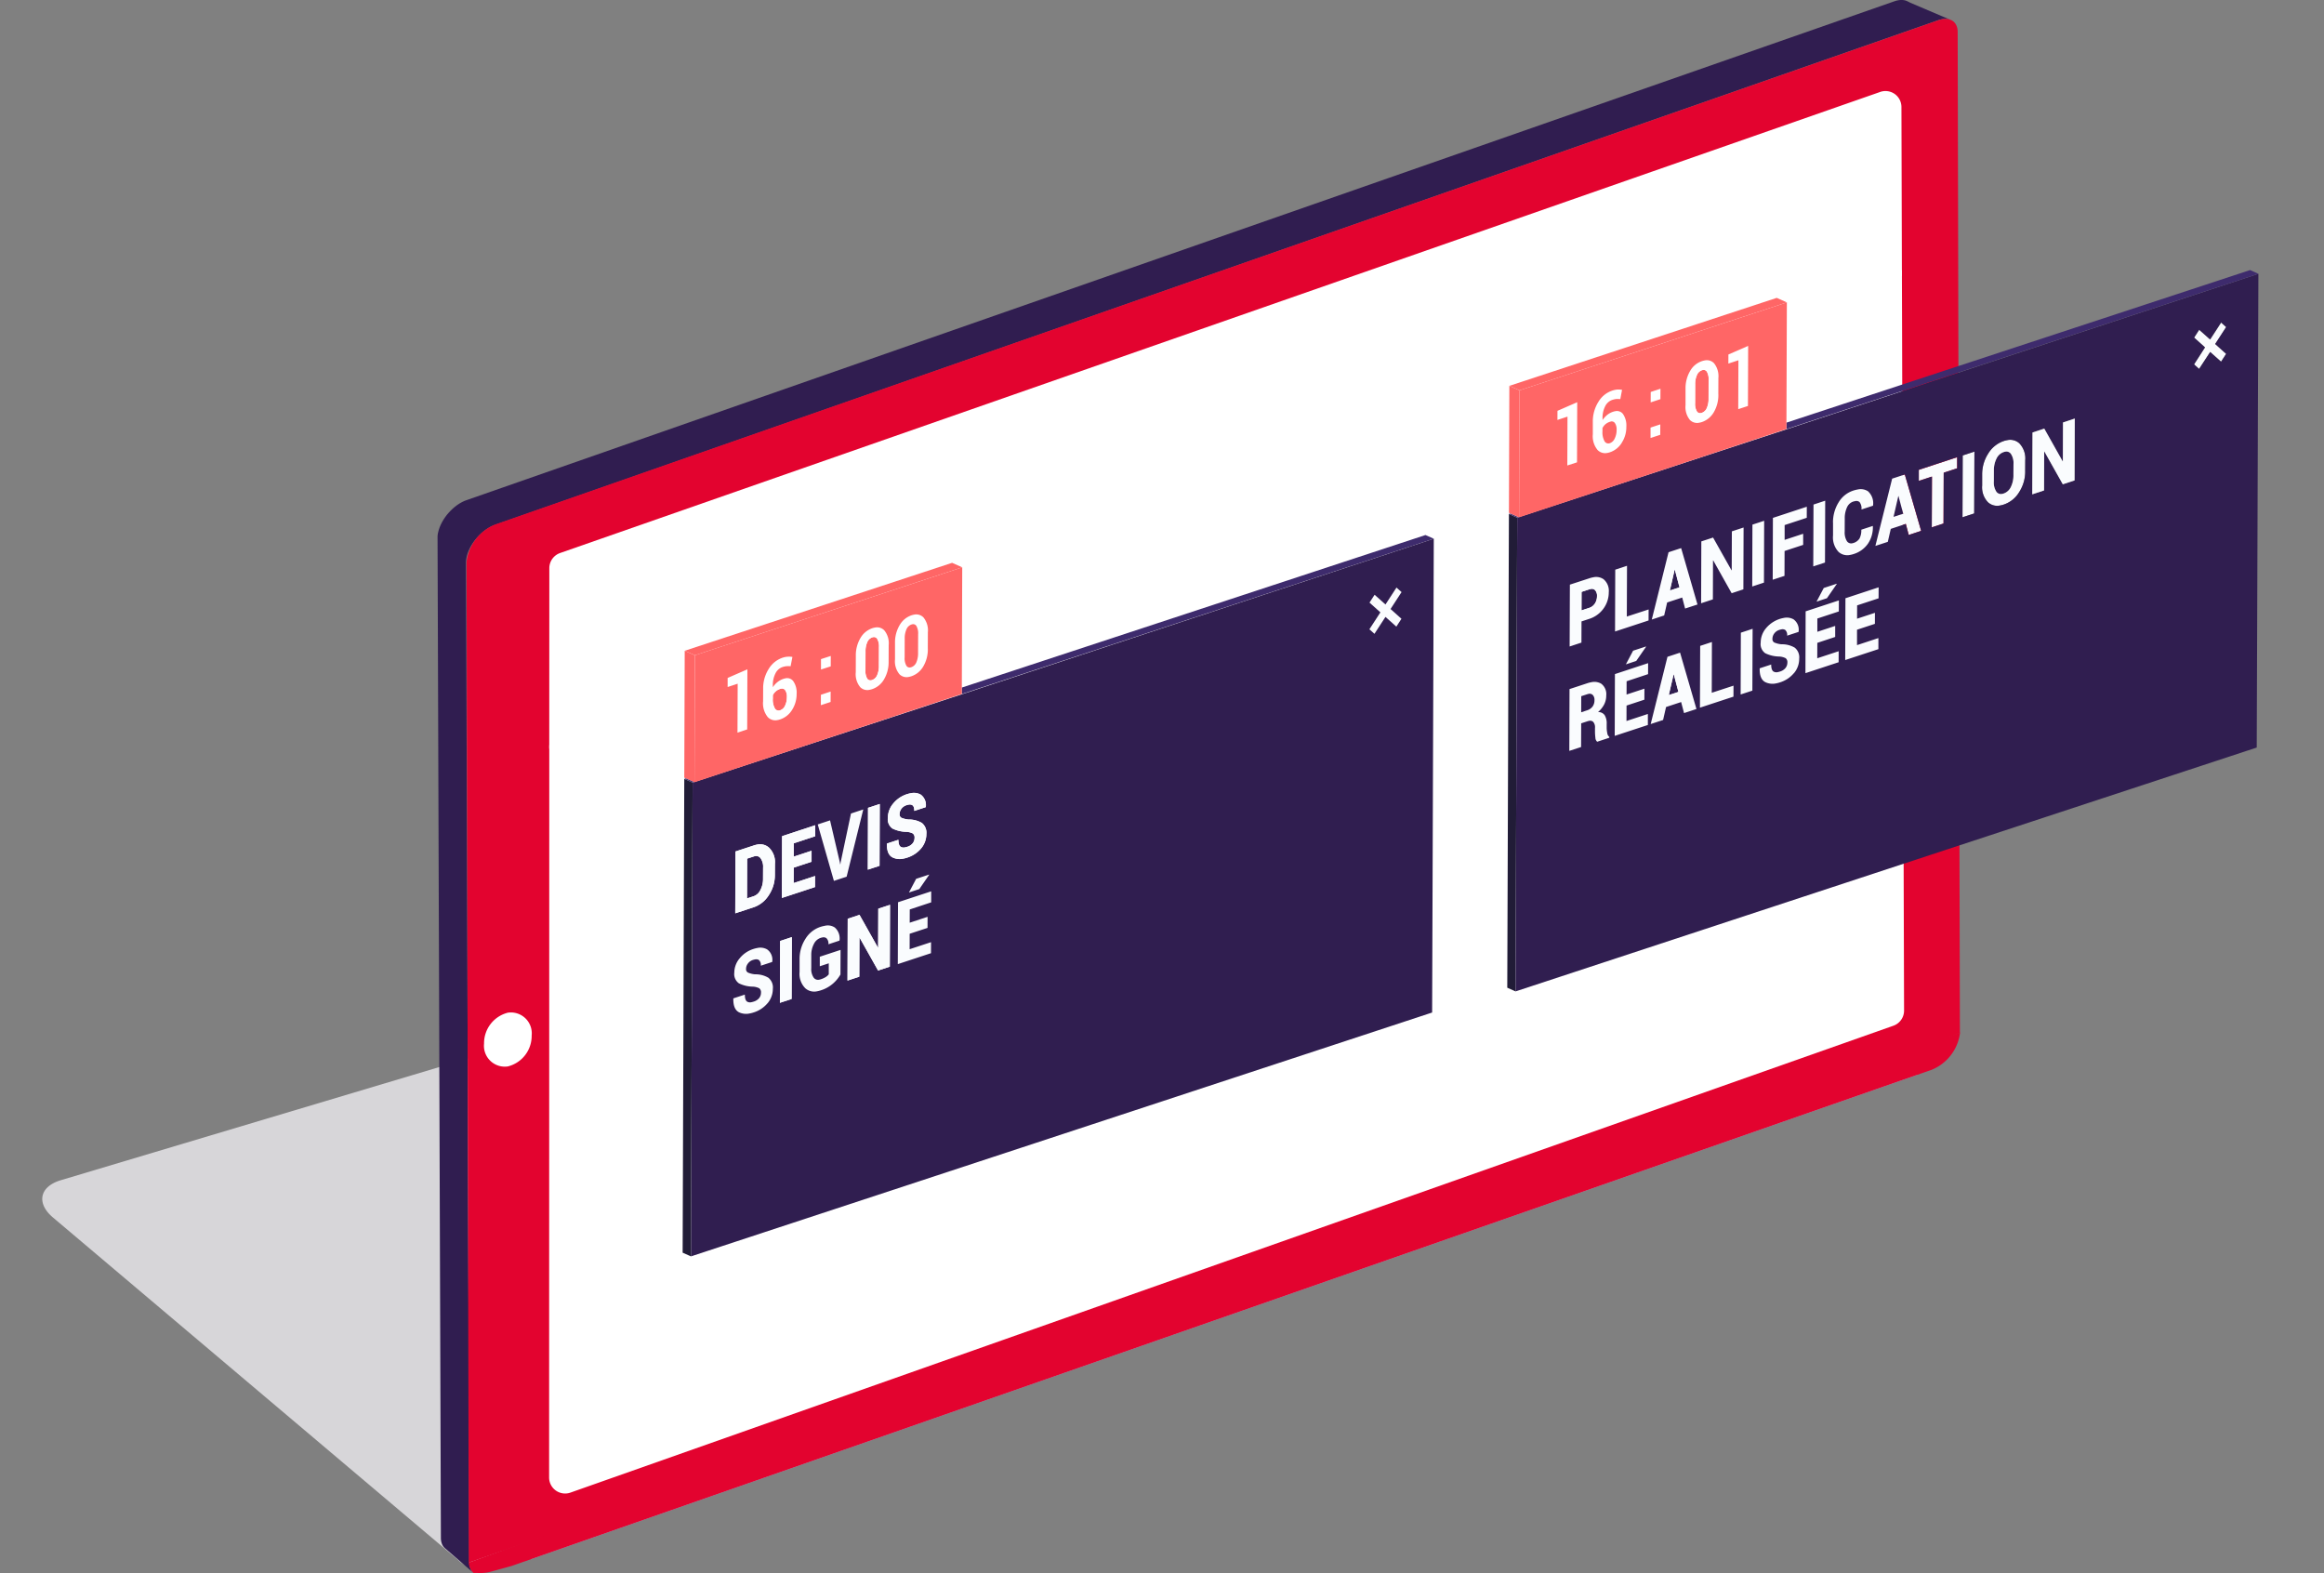
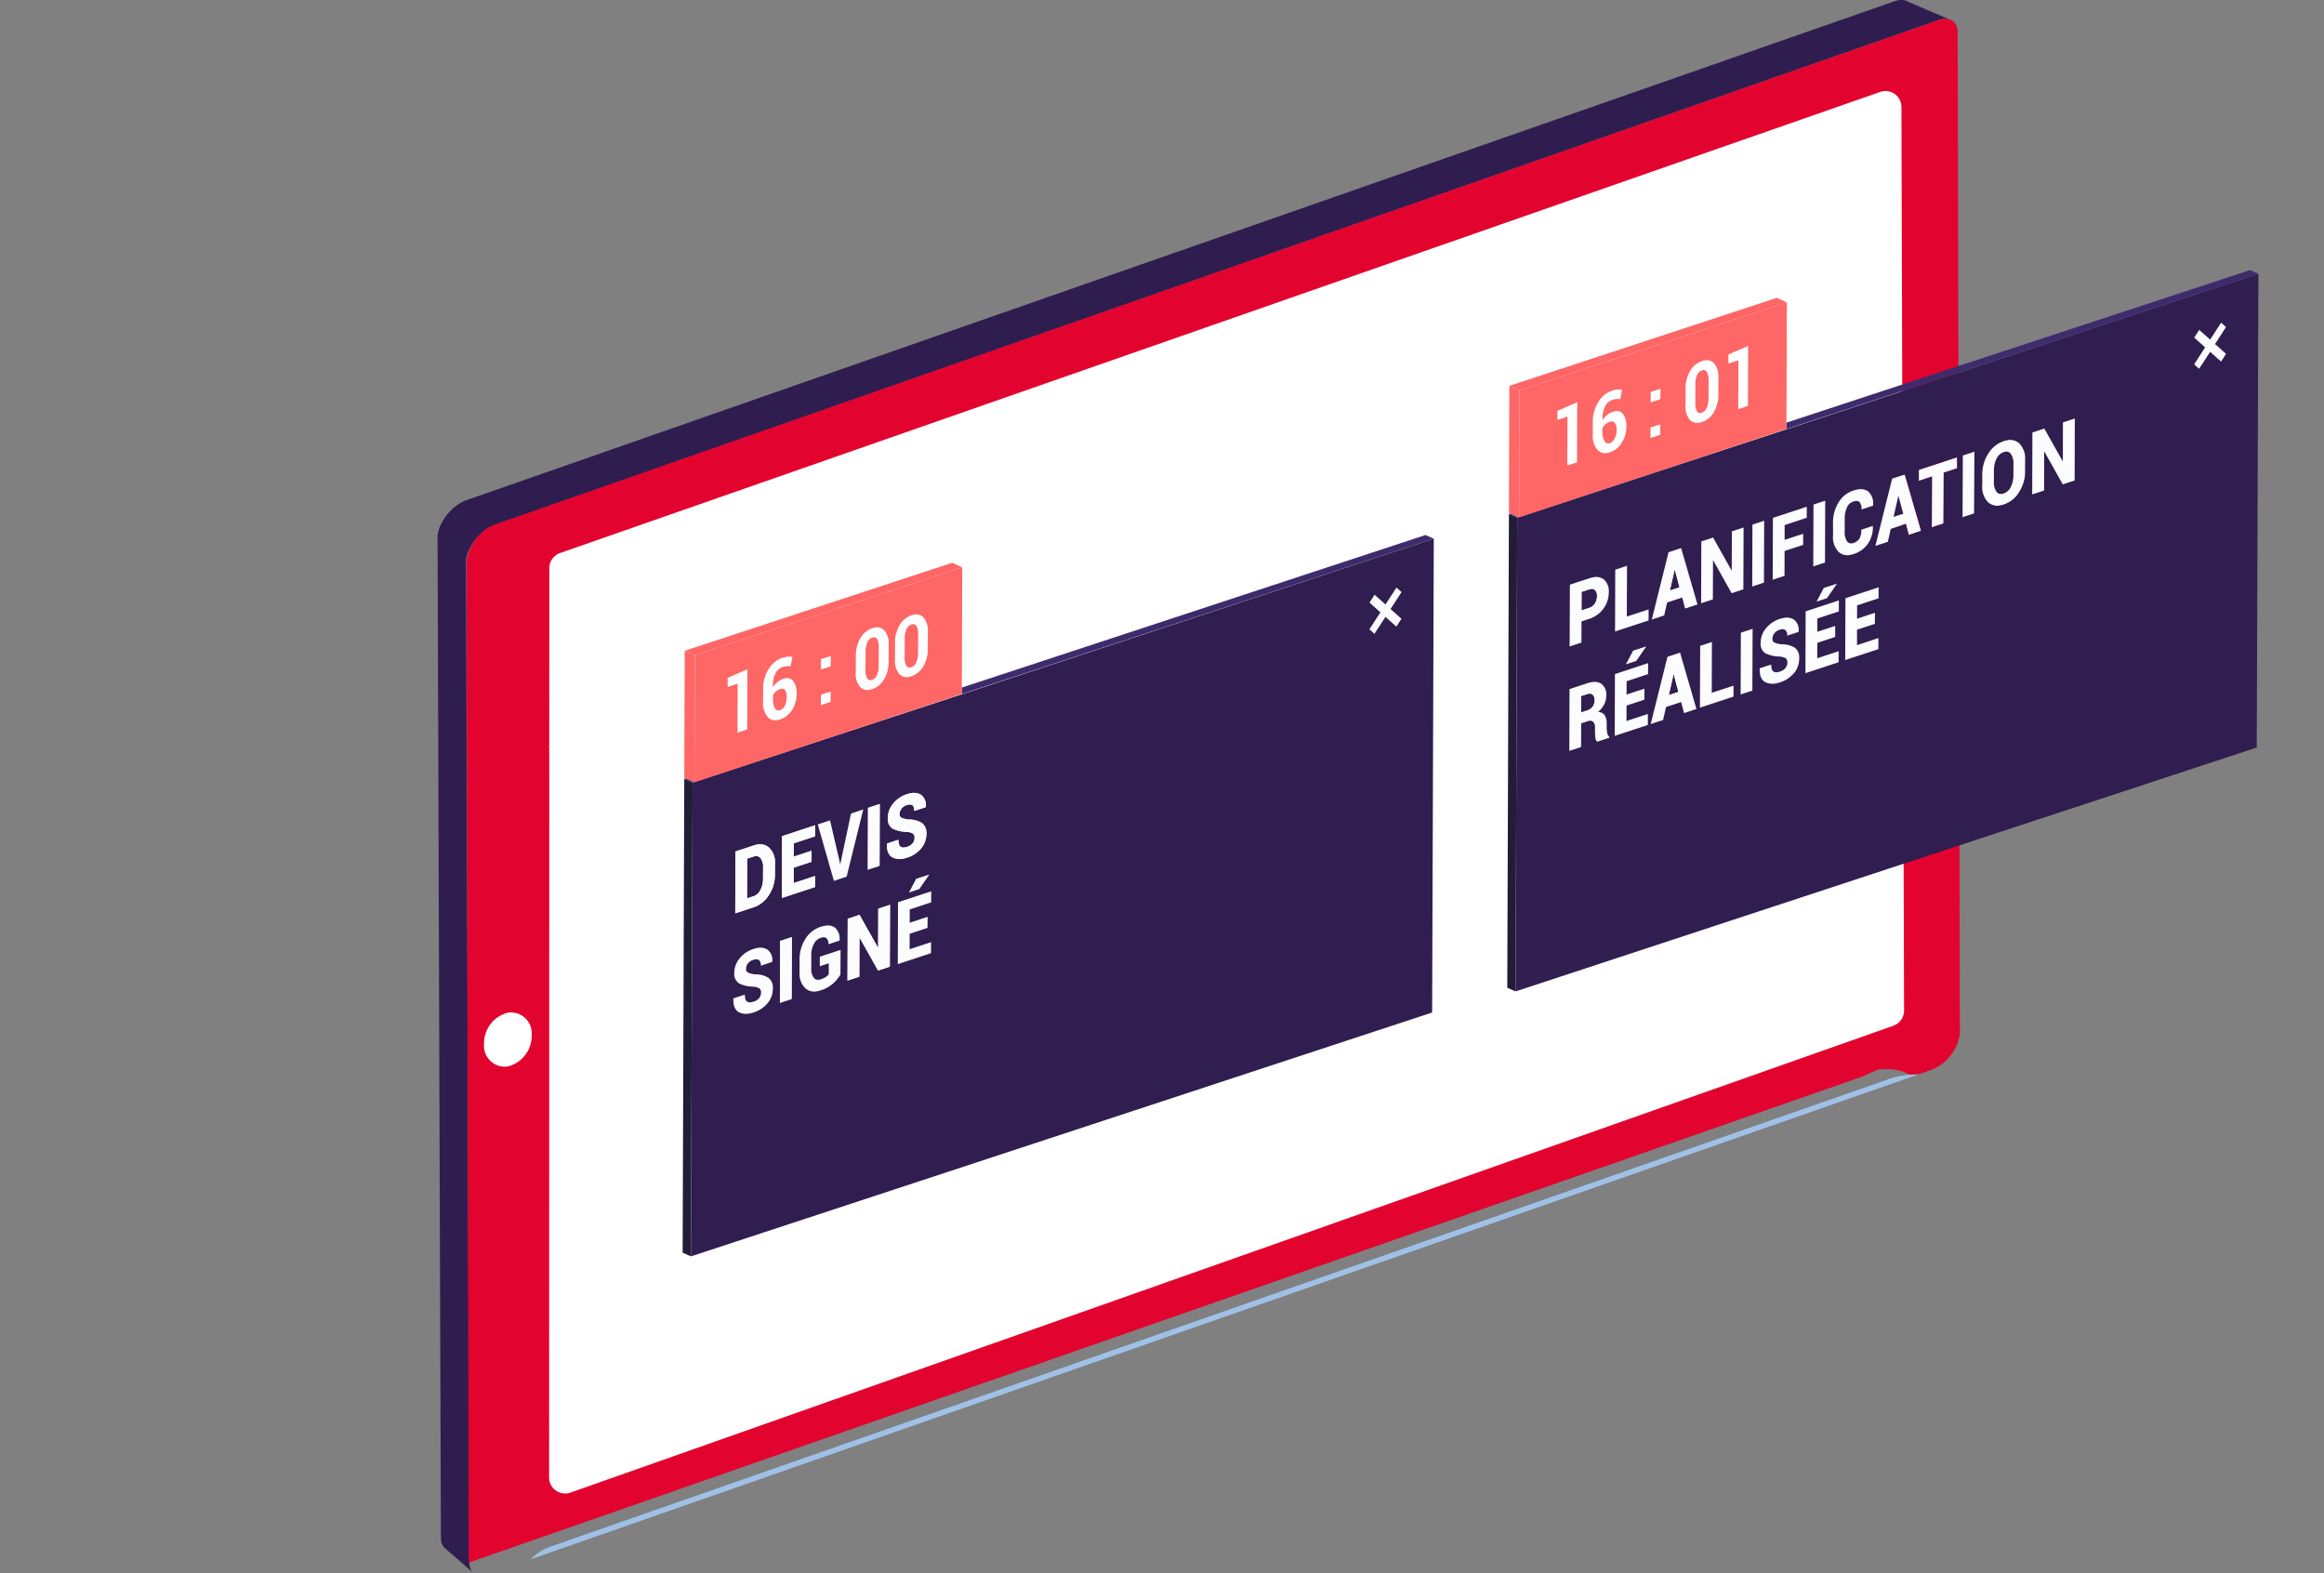
<svg xmlns="http://www.w3.org/2000/svg" id="Groupe_3851" data-name="Groupe 3851" width="294.138" height="199.072" viewBox="0 0 294.138 199.072">
  <rect x="0" y="0" width="294.138" height="199.072" fill="#808080" stroke="none" />
  <defs>
    <clipPath id="clip-path">
      <rect id="Rectangle_1546" data-name="Rectangle 1546" width="294.138" height="199.072" fill="none" />
    </clipPath>
    <clipPath id="clip-path-2">
-       <rect id="Rectangle_1540" data-name="Rectangle 1540" width="84.445" height="72.801" fill="none" />
-     </clipPath>
+       </clipPath>
    <clipPath id="clip-path-3">
      <rect id="Rectangle_1539" data-name="Rectangle 1539" width="95.145" height="77.556" fill="none" />
    </clipPath>
    <clipPath id="clip-path-6">
      <rect id="Rectangle_1541" data-name="Rectangle 1541" width="94.861" height="91.288" fill="none" />
    </clipPath>
    <clipPath id="clip-path-7">
      <rect id="Rectangle_1542" data-name="Rectangle 1542" width="5.786" height="9.039" fill="none" />
    </clipPath>
    <clipPath id="clip-path-8">
      <rect id="Rectangle_1543" data-name="Rectangle 1543" width="5.06" height="8.727" fill="none" />
    </clipPath>
    <clipPath id="clip-path-9">
      <rect id="Rectangle_1544" data-name="Rectangle 1544" width="94.858" height="91.289" fill="none" />
    </clipPath>
  </defs>
  <g id="Groupe_3872" data-name="Groupe 3872" clip-path="url(#clip-path)">
    <g id="Groupe_3857" data-name="Groupe 3857" transform="translate(5.349 125.607)">
      <g id="Groupe_3856" data-name="Groupe 3856" clip-path="url(#clip-path-2)">
        <g id="Groupe_3855" data-name="Groupe 3855" transform="translate(-5.349 -4.161)" style="mix-blend-mode: multiply;isolation: isolate">
          <g id="Groupe_3854" data-name="Groupe 3854">
            <g id="Groupe_3853" data-name="Groupe 3853" clip-path="url(#clip-path-3)">
              <g id="Groupe_3852" data-name="Groupe 3852">
                <g id="Groupe_3851-2" data-name="Groupe 3851" clip-path="url(#clip-path-3)">
                  <path id="Tracé_5303" data-name="Tracé 5303" d="M68.594,312.6a3.375,3.375,0,0,1-5.683,1.452L11.669,270.74c-2.132-1.8-1.692-3.911.982-4.711L91.41,242.487c2.674-.8,4.027.664,3.021,3.267Z" transform="translate(-4.969 -238.108)" fill="#d7d6d9" />
                </g>
              </g>
            </g>
          </g>
        </g>
      </g>
    </g>
    <g id="Groupe_3871" data-name="Groupe 3871">
      <g id="Groupe_3870" data-name="Groupe 3870" clip-path="url(#clip-path)">
        <path id="Tracé_5304" data-name="Tracé 5304" d="M106.9,67.349l.031-.129.035-.128.04-.129.045-.132.05-.133.054-.135.061-.136.065-.136.069-.136.072-.134.074-.128.077-.127.077-.121.08-.12.088-.124.091-.123.122-.157.2-.232.232-.248.226-.219.151-.136.126-.107.127-.1.129-.1.13-.093.136-.092.139-.087.139-.081.141-.076.135-.068.135-.062.129-.054.13-.05.03-.01L291.179.172l.094-.031L291.394.1l.119-.03.117-.025.117-.02.116-.016L291.978,0l.118,0,.12,0,.122.01.129.021.137.032.15.052L292.93.2c.072.04.176.082.275.141l5.155,2.194.121.062-.175-.086-.15-.052-.137-.032-.13-.02-.121-.011-.12,0-.119,0-.115.01-.116.015-.116.02-.117.025-.119.031-.121.036-.1.032L114.071,66.431l-.03.01-.13.049-.13.054-.135.062-.134.067-.14.077-.139.082-.139.087-.136.092-.13.093-.128.1-.127.1-.125.106-.151.136-.226.22-.232.249-.2.233-.122.156-.091.124-.089.123-.08.12-.077.121-.077.126-.074.129-.073.133-.069.136-.064.136-.061.137-.055.134-.05.134-.044.131-.04.129-.035.129-.031.128-.026.128-.022.129-.017.129-.011.136-.005.136v.037l.423,126.578,0,.106.009.145.02.152.036.169.067.2a1.372,1.372,0,0,0,.376.538l-3.606-3.124a1.4,1.4,0,0,1-.375-.537l-.067-.206-.037-.167-.019-.152-.011-.145,0-.107-.423-126.579v-.035l0-.136.012-.135.016-.13.022-.129Z" transform="translate(-51.44)" fill="#301d50" />
        <path id="Tracé_5305" data-name="Tracé 5305" d="M301.383,262.846a12.294,12.294,0,0,1,3.885-.639L129.547,323.6a6.523,6.523,0,0,1,2.707-1.674Z" transform="translate(-62.382 -126.263)" fill="#9fc1e7" />
        <path id="Tracé_5306" data-name="Tracé 5306" d="M302.9,132.933l-12.366,5.549-176.358,61.5L113.895,73.33a5.831,5.831,0,0,1,3.642-4.737l182.619-63.8c1.43-.5,2.464.122,2.464,1.491Z" transform="translate(-54.845 -2.226)" fill="#e3032f" />
        <path id="Tracé_5307" data-name="Tracé 5307" d="M305.284,45.608l-171.2,59.842.01-22.843a2.034,2.034,0,0,1,1.359-1.917L302.526,22.34a2.021,2.021,0,0,1,2.7,1.907Z" transform="translate(-64.569 -10.701)" fill="#fff" />
        <path id="Tracé_5308" data-name="Tracé 5308" d="M305.539,161.037a2.03,2.03,0,0,1-1.359,1.927L136.748,222.048a2.028,2.028,0,0,1-2.7-1.926l.021-92.668L305.265,67.329Z" transform="translate(-64.55 -33.15)" fill="#fff" />
        <path id="Tracé_5309" data-name="Tracé 5309" d="M467.275,252.033a5.84,5.84,0,0,1-3.642,4.737l-1.551.538c-.406.01-.8.031-1.2.072-1.876-1.167-4.541-.551-5.687-.46Z" transform="translate(-219.196 -121.364)" fill="#e3032f" />
-         <path id="Tracé_5310" data-name="Tracé 5310" d="M119.842,321.145l178.145-62.239.554-3.556L291.455,257,114.427,320.715a2.035,2.035,0,0,0,.586,1.292l.01.014.811.013a5.13,5.13,0,0,0,1.44-.182Z" transform="translate(-55.101 -122.961)" fill="#e3032f" />
        <path id="Tracé_5311" data-name="Tracé 5311" d="M121.2,247.155a2.64,2.64,0,0,1,3,2.889,3.98,3.98,0,0,1-3.017,3.915,2.638,2.638,0,0,1-3.009-2.888,3.985,3.985,0,0,1,3.021-3.916" transform="translate(-56.909 -118.996)" fill="#fff" />
        <path id="Tracé_5312" data-name="Tracé 5312" d="M183.391,208.967a.686.686,0,0,1,.684.263,1.85,1.85,0,0,1,.323,1.191l-.007,1.417a2.968,2.968,0,0,1-.332,1.414,1.516,1.516,0,0,1-.838.783l-.857.28.017-5.031.857-.28a1.066,1.066,0,0,1,.153-.038" transform="translate(-87.816 -100.62)" fill="#301e50" />
        <path id="Tracé_5313" data-name="Tracé 5313" d="M189.721,168.089a.507.507,0,0,1,.5.18,1.425,1.425,0,0,1,.224.9,2.434,2.434,0,0,1-.228,1.065,1.069,1.069,0,0,1-.616.593.707.707,0,0,1-.113.029.546.546,0,0,1-.573-.275,2.32,2.32,0,0,1-.251-1.257v-.4a1.464,1.464,0,0,1,.366-.484,1.592,1.592,0,0,1,.568-.32.843.843,0,0,1,.122-.031" transform="translate(-90.85 -80.937)" fill="#f66" />
        <path id="Tracé_5314" data-name="Tracé 5314" d="M205.389,197.576l-2.106,8.51-1.607.529-2.045-7.144,1.556-.511,1.236,5.288.043.271.027-.009.044-.281,1.3-6.136Z" transform="translate(-96.13 -95.141)" fill="#fafcfe" />
        <path id="Tracé_5315" data-name="Tracé 5315" d="M182.074,231.339a1.742,1.742,0,0,1,1.24.182,1.6,1.6,0,0,1,.639,1.549l0,.037-1.444.474a.842.842,0,0,0-.244-.725.688.688,0,0,0-.5-.066,1.684,1.684,0,0,0-.248.063,1.23,1.23,0,0,0-.639.454,1.119,1.119,0,0,0-.235.672.484.484,0,0,0,.237.47,2.985,2.985,0,0,0,.9.224,3.175,3.175,0,0,1,1.684.43,1.57,1.57,0,0,1,.569,1.4,2.838,2.838,0,0,1-.67,1.835A3.742,3.742,0,0,1,181.6,239.5a3.686,3.686,0,0,1-.534.135,2.1,2.1,0,0,1-1.31-.153c-.5-.256-.744-.833-.722-1.732l.008-.033,1.449-.475c0,.453.09.747.272.877a.7.7,0,0,0,.548.086,1.989,1.989,0,0,0,.292-.076,1.422,1.422,0,0,0,.7-.451,1.074,1.074,0,0,0,.231-.671.642.642,0,0,0-.221-.567,2.057,2.057,0,0,0-.813-.207,4.074,4.074,0,0,1-1.772-.424,1.438,1.438,0,0,1-.573-1.35,2.822,2.822,0,0,1,.682-1.814,3.634,3.634,0,0,1,1.716-1.171,3.585,3.585,0,0,1,.521-.132" transform="translate(-86.212 -111.382)" fill="#fafcfe" />
        <path id="Tracé_5316" data-name="Tracé 5316" d="M198.38,225.933a1.593,1.593,0,0,1,1.27.214,1.828,1.828,0,0,1,.6,1.623l-.008.037-1.4.461a.934.934,0,0,0-.253-.773.612.612,0,0,0-.509-.091,1.729,1.729,0,0,0-.244.062,1.477,1.477,0,0,0-.838.775,2.958,2.958,0,0,0-.324,1.4l0,1.641a1.911,1.911,0,0,0,.307,1.211.681.681,0,0,0,.7.256,1.282,1.282,0,0,0,.188-.048,2.6,2.6,0,0,0,.643-.293,1.466,1.466,0,0,0,.377-.338l0-1.394-1.135.372,0-1.206,2.627-.864-.013,3.1a4.4,4.4,0,0,1-.946,1.152,4.282,4.282,0,0,1-1.564.867,3.1,3.1,0,0,1-.446.113,1.7,1.7,0,0,1-1.484-.371,2.572,2.572,0,0,1-.738-2.07l0-1.632a4.671,4.671,0,0,1,.735-2.549,3.517,3.517,0,0,1,1.866-1.514,4.1,4.1,0,0,1,.586-.149" transform="translate(-93.991 -108.777)" fill="#fafcfe" />
        <path id="Tracé_5317" data-name="Tracé 5317" d="M224.436,213.483l.012.025-1.245,1.807-1.313.434.911-1.728Z" transform="translate(-106.849 -102.801)" fill="#fafcfe" />
        <path id="Tracé_5318" data-name="Tracé 5318" d="M223.417,217.548l0,1.4-2.714.9-.007,1.677,2.262-.743-.007,1.4-2.258.743-.007,1.955,2.71-.892-.007,1.395-4.2,1.383.026-7.829Z" transform="translate(-105.548 -104.758)" fill="#fafcfe" />
        <path id="Tracé_5319" data-name="Tracé 5319" d="M190.1,163.376a2.534,2.534,0,0,1,.437,1.633,3.726,3.726,0,0,1-.579,2.021,2.833,2.833,0,0,1-1.506,1.2,2.3,2.3,0,0,1-.334.085,1.323,1.323,0,0,1-1.232-.374,2.755,2.755,0,0,1-.6-2l.007-1.574a4.575,4.575,0,0,1,.691-2.506,3.272,3.272,0,0,1,1.744-1.43,2.744,2.744,0,0,1,.414-.107,2.371,2.371,0,0,1,.248-.029,2.294,2.294,0,0,1,.607.031l-.228,1.177a3,3,0,0,0-.512-.007,1.389,1.389,0,0,0-.164.019,2.639,2.639,0,0,0-.364.093,1.556,1.556,0,0,0-.874.79,3.2,3.2,0,0,0-.336,1.518v.242a2.723,2.723,0,0,1,.584-.651,2.4,2.4,0,0,1,.762-.412,1.738,1.738,0,0,1,.258-.065.963.963,0,0,1,.971.345m-1.025,3.105a2.436,2.436,0,0,0,.228-1.065,1.427,1.427,0,0,0-.224-.9.506.506,0,0,0-.5-.18.831.831,0,0,0-.121.031,1.593,1.593,0,0,0-.568.32,1.467,1.467,0,0,0-.366.484v.4a2.313,2.313,0,0,0,.251,1.256.545.545,0,0,0,.573.275.744.744,0,0,0,.113-.029,1.069,1.069,0,0,0,.616-.593" transform="translate(-89.708 -77.185)" fill="#fff" />
        <path id="Tracé_5320" data-name="Tracé 5320" d="M201.629,168.8l-.006,1.318-1.234.408.007-1.318Z" transform="translate(-96.495 -81.284)" fill="#fff" />
        <g id="Groupe_3860" data-name="Groupe 3860" transform="translate(86.606 67.711)" style="isolation: isolate">
          <g id="Groupe_3859" data-name="Groupe 3859">
            <g id="Groupe_3858" data-name="Groupe 3858" clip-path="url(#clip-path-6)">
              <path id="Tracé_5321" data-name="Tracé 5321" d="M337.734,143.427l.641.572-1.392,2.142,1.378,1.235-.644.992-1.378-1.23-1.392,2.141-.641-.572,1.392-2.141-1.378-1.236.644-.992,1.378,1.231Z" transform="translate(-247.587 -136.777)" fill="#fafcfe" />
              <path id="Tracé_5322" data-name="Tracé 5322" d="M293.475,130.6l1.054.466-59.737,19.653,0-.813Z" transform="translate(-199.667 -130.6)" fill="#3e2b6d" />
              <path id="Tracé_5323" data-name="Tracé 5323" d="M222.076,150.357a2.585,2.585,0,0,1,.564,1.885l-.008,2.063a4.284,4.284,0,0,1-.571,2.253,2.778,2.778,0,0,1-1.513,1.252,2.276,2.276,0,0,1-.332.084,1.271,1.271,0,0,1-1.178-.342,2.568,2.568,0,0,1-.559-1.881l0-2.062a4.288,4.288,0,0,1,.579-2.259,2.747,2.747,0,0,1,1.509-1.256,2.253,2.253,0,0,1,.326-.082,1.274,1.274,0,0,1,1.181.345m-.675,4.493.008-2.358a1.872,1.872,0,0,0-.22-1.047.483.483,0,0,0-.508-.22.8.8,0,0,0-.119.031,1.069,1.069,0,0,0-.628.6,2.831,2.831,0,0,0-.224,1.194l-.008,2.358a1.891,1.891,0,0,0,.22,1.061.476.476,0,0,0,.506.216.942.942,0,0,0,.124-.032,1.073,1.073,0,0,0,.628-.6,2.917,2.917,0,0,0,.22-1.207" transform="translate(-191.811 -139.936)" fill="#fff" />
              <path id="Tracé_5324" data-name="Tracé 5324" d="M212.247,155.513a.482.482,0,0,1,.513.221,1.893,1.893,0,0,1,.224,1.042l-.008,2.363a2.846,2.846,0,0,1-.229,1.2,1.071,1.071,0,0,1-.624.6.8.8,0,0,1-.124.032.482.482,0,0,1-.51-.215,1.9,1.9,0,0,1-.216-1.061l.008-2.358a2.829,2.829,0,0,1,.225-1.194,1.088,1.088,0,0,1,.628-.6.832.832,0,0,1,.113-.028" transform="translate(-188.342 -142.592)" fill="#f66" />
              <path id="Tracé_5325" data-name="Tracé 5325" d="M212.5,153.508a2.552,2.552,0,0,1,.564,1.88l-.008,2.067a4.258,4.258,0,0,1-.575,2.254,2.726,2.726,0,0,1-1.505,1.247,2.353,2.353,0,0,1-.344.087,1.255,1.255,0,0,1-1.171-.34,2.567,2.567,0,0,1-.564-1.88l.008-2.062a4.306,4.306,0,0,1,.576-2.258,2.75,2.75,0,0,1,1.509-1.256,2.15,2.15,0,0,1,.328-.082,1.275,1.275,0,0,1,1.183.345M211.833,158l.008-2.363a1.89,1.89,0,0,0-.224-1.041.484.484,0,0,0-.513-.222.772.772,0,0,0-.113.029,1.085,1.085,0,0,0-.628.6,2.823,2.823,0,0,0-.224,1.195l-.008,2.358a1.9,1.9,0,0,0,.216,1.061.483.483,0,0,0,.51.215.944.944,0,0,0,.124-.031,1.075,1.075,0,0,0,.624-.6,2.848,2.848,0,0,0,.228-1.2" transform="translate(-187.2 -141.453)" fill="#fff" />
              <path id="Tracé_5326" data-name="Tracé 5326" d="M201.661,160.108l-.006,1.318-1.234.4,0-1.318Z" transform="translate(-183.116 -144.81)" fill="#fff" />
              <path id="Tracé_5327" data-name="Tracé 5327" d="M202.952,151.189,262.689,131.5l-.21,59.962-93.807,30.861.21-59.962ZM186.768,174.8l1.607-.529,2.106-8.51-1.555.516-1.3,6.136-.044.281-.027.009-.044-.271-1.235-5.288-1.556.512,2.045,7.144m7.074,10.863.026-7.829-1.484.49-.017,4.905-.028.023-2.332-4.147-1.492.492-.026,7.824,1.492-.492.017-4.909.027-.023,2.332,4.151,1.484-.486m-6.244.974.013-3.1-2.627.864,0,1.206,1.135-.373,0,1.394a1.456,1.456,0,0,1-.377.338,2.6,2.6,0,0,1-.643.293,1.215,1.215,0,0,1-.188.048.68.68,0,0,1-.7-.256,1.912,1.912,0,0,1-.307-1.212l0-1.64a2.956,2.956,0,0,1,.324-1.4,1.477,1.477,0,0,1,.838-.775,1.663,1.663,0,0,1,.244-.063.613.613,0,0,1,.509.091.933.933,0,0,1,.253.773l1.4-.462.008-.037a1.828,1.828,0,0,0-.6-1.623,1.591,1.591,0,0,0-1.27-.214,3.964,3.964,0,0,0-.586.149,3.514,3.514,0,0,0-1.866,1.514,4.673,4.673,0,0,0-.735,2.549l0,1.632a2.573,2.573,0,0,0,.738,2.07,1.7,1.7,0,0,0,1.484.371,3.1,3.1,0,0,0,.446-.113,4.274,4.274,0,0,0,1.564-.866,4.4,4.4,0,0,0,.946-1.152m-8.3-12.585.006-1.408a2.542,2.542,0,0,0-.757-2.053,1.707,1.707,0,0,0-1.476-.384,2.855,2.855,0,0,0-.415.105l-2.349.772-.026,7.824,2.345-.771a3.663,3.663,0,0,0,1.9-1.52,4.565,4.565,0,0,0,.77-2.565m14.177-3.938c-.018.9.223,1.477.731,1.726a2.075,2.075,0,0,0,1.305.154,3.7,3.7,0,0,0,.535-.136,3.748,3.748,0,0,0,1.755-1.159,2.824,2.824,0,0,0,.67-1.83,1.586,1.586,0,0,0-.572-1.4,3.21,3.21,0,0,0-1.681-.431,3.021,3.021,0,0,1-.9-.219.484.484,0,0,1-.237-.475,1.117,1.117,0,0,1,.235-.672,1.248,1.248,0,0,1,.639-.449,1.789,1.789,0,0,1,.255-.065.648.648,0,0,1,.487.069c.166.11.245.353.245.72l1.448-.475.008-.033a1.634,1.634,0,0,0-.644-1.553,1.765,1.765,0,0,0-1.245-.175,3.74,3.74,0,0,0-2.235,1.3,2.833,2.833,0,0,0-.681,1.815,1.442,1.442,0,0,0,.572,1.345,4.13,4.13,0,0,0,1.772.424,2,2,0,0,1,.812.207.639.639,0,0,1,.225.571,1.1,1.1,0,0,1-.231.667,1.381,1.381,0,0,1-.7.455,2.067,2.067,0,0,1-.282.072.717.717,0,0,1-.559-.085c-.182-.131-.273-.42-.272-.877l-1.449.475-.012.038m-15.1,20.169a2.838,2.838,0,0,0,.67-1.834,1.571,1.571,0,0,0-.569-1.4,3.175,3.175,0,0,0-1.684-.43,2.986,2.986,0,0,1-.9-.224.483.483,0,0,1-.237-.47,1.118,1.118,0,0,1,.235-.672,1.232,1.232,0,0,1,.639-.454,1.689,1.689,0,0,1,.249-.063.688.688,0,0,1,.5.066.844.844,0,0,1,.244.725l1.444-.474,0-.037a1.6,1.6,0,0,0-.64-1.549,1.741,1.741,0,0,0-1.24-.182,3.591,3.591,0,0,0-.521.132,3.639,3.639,0,0,0-1.715,1.171,2.822,2.822,0,0,0-.682,1.814,1.437,1.437,0,0,0,.573,1.35,4.074,4.074,0,0,0,1.772.424,2.051,2.051,0,0,1,.812.207.64.64,0,0,1,.221.567,1.075,1.075,0,0,1-.231.671,1.422,1.422,0,0,1-.7.451,2,2,0,0,1-.293.076.7.7,0,0,1-.548-.086c-.182-.13-.273-.424-.272-.877l-1.449.475-.008.033c-.022.9.223,1.477.722,1.732a2.1,2.1,0,0,0,1.31.153,3.692,3.692,0,0,0,.535-.135,3.739,3.739,0,0,0,1.755-1.16m20.721-12.769,0-1.4-4.2,1.383-.026,7.829,4.2-1.383.006-1.395-2.71.892.007-1.955,2.258-.743.007-1.4-2.262.743.007-1.677,2.714-.9M180.2,169.143l-.026,7.82,4.194-1.378.007-1.4-2.71.892.008-1.95,2.262-.744,0-1.394-2.258.743,0-1.686,2.718-.893,0-1.394-4.2,1.383m78.4-27.512-1.378-1.235,1.392-2.142-.641-.572-1.392,2.141-1.378-1.23-.644.992,1.378,1.235-1.392,2.142.641.572,1.392-2.141,1.378,1.23.644-.992M191.083,165.56l-.026,7.824,1.484-.49.026-7.824-1.484.49m-9.67,24.187.031-7.829-1.484.49-.026,7.824,1.48-.485m17.407-15.718-.012-.025-1.635.538-.911,1.729,1.313-.434,1.245-1.807" transform="translate(-167.827 -131.032)" fill="#301e50" />
              <path id="Tracé_5328" data-name="Tracé 5328" d="M180.136,163.376l-.026,7.6-1.23.407.023-6.192-1.27.418,0-1.148Z" transform="translate(-172.143 -146.383)" fill="#fff" />
              <path id="Tracé_5329" data-name="Tracé 5329" d="M169.579,149.613l33.837-11.13-.051,15.218,0,.813-33.84,11.169Zm12.3,6.916a3.727,3.727,0,0,0,.579-2.021,2.539,2.539,0,0,0-.438-1.633.964.964,0,0,0-.971-.345,1.8,1.8,0,0,0-.257.066,2.407,2.407,0,0,0-.762.412,2.734,2.734,0,0,0-.584.651v-.242a3.192,3.192,0,0,1,.336-1.518,1.553,1.553,0,0,1,.874-.79,2.625,2.625,0,0,1,.364-.093,1.367,1.367,0,0,1,.163-.019,2.948,2.948,0,0,1,.512.007l.228-1.177a2.294,2.294,0,0,0-.607-.031,2.231,2.231,0,0,0-.248.029,2.672,2.672,0,0,0-.415.106,3.27,3.27,0,0,0-1.743,1.431,4.57,4.57,0,0,0-.691,2.506l-.007,1.574a2.751,2.751,0,0,0,.595,2,1.324,1.324,0,0,0,1.231.374,2.282,2.282,0,0,0,.335-.085,2.828,2.828,0,0,0,1.505-1.2M194.1,150.4l.008-2.067a2.547,2.547,0,0,0-.564-1.88,1.273,1.273,0,0,0-1.182-.345,2.215,2.215,0,0,0-.328.082,2.746,2.746,0,0,0-1.509,1.256,4.307,4.307,0,0,0-.576,2.258l-.008,2.062a2.564,2.564,0,0,0,.563,1.88,1.259,1.259,0,0,0,1.171.341,2.34,2.34,0,0,0,.344-.088,2.724,2.724,0,0,0,1.505-1.247,4.26,4.26,0,0,0,.575-2.253m4.96-1.634.008-2.062a2.584,2.584,0,0,0-.563-1.885,1.276,1.276,0,0,0-1.181-.346,2.354,2.354,0,0,0-.326.082,2.748,2.748,0,0,0-1.509,1.256,4.281,4.281,0,0,0-.58,2.258l0,2.062a2.562,2.562,0,0,0,.56,1.881,1.269,1.269,0,0,0,1.178.342,2.253,2.253,0,0,0,.332-.083,2.782,2.782,0,0,0,1.514-1.253,4.282,4.282,0,0,0,.571-2.253M176.2,158.993l.025-7.6-2.5,1.089,0,1.148,1.27-.418-.023,6.192,1.23-.407m10.555-3.473.006-1.319-1.233.408-.007,1.318,1.234-.407m.016-4.506.006-1.318-1.239.4,0,1.318,1.234-.4" transform="translate(-168.237 -134.396)" fill="#f66" />
              <path id="Tracé_5330" data-name="Tracé 5330" d="M221.82,152.367a.482.482,0,0,1,.507.22,1.866,1.866,0,0,1,.22,1.047l-.008,2.358a2.917,2.917,0,0,1-.22,1.207,1.072,1.072,0,0,1-.628.6.8.8,0,0,1-.124.032.475.475,0,0,1-.507-.215,1.9,1.9,0,0,1-.22-1.061l.008-2.358a2.823,2.823,0,0,1,.224-1.194,1.07,1.07,0,0,1,.627-.6.809.809,0,0,1,.119-.031" transform="translate(-192.949 -141.077)" fill="#f66" />
              <path id="Tracé_5331" data-name="Tracé 5331" d="M200.992,137.383l1.284.57-33.836,11.13-1.284-.57Z" transform="translate(-167.097 -133.866)" fill="#f66" />
              <path id="Tracé_5332" data-name="Tracé 5332" d="M167.1,158.851l1.284.57-.058,16.033-.047.016L167.23,175l-.186-.082Z" transform="translate(-167.044 -144.204)" fill="#f66" />
            </g>
          </g>
        </g>
        <path id="Tracé_5333" data-name="Tracé 5333" d="M167.044,190.067l.186-.061,1.051.467-.183.06Z" transform="translate(-80.438 -91.496)" fill="#3e2b6d" />
        <path id="Tracé_5334" data-name="Tracé 5334" d="M166.852,190.124l1.054.466-.21,59.962-1.05-.466Z" transform="translate(-80.247 -91.552)" fill="#211c37" />
        <path id="Tracé_5335" data-name="Tracé 5335" d="M183.748,206.5a2.544,2.544,0,0,1,.757,2.053l-.007,1.409a4.559,4.559,0,0,1-.77,2.564,3.663,3.663,0,0,1-1.9,1.52l-2.346.771.026-7.824,2.349-.772a2.861,2.861,0,0,1,.416-.105,1.707,1.707,0,0,1,1.476.384M183,210.458l.007-1.417a1.844,1.844,0,0,0-.323-1.191.685.685,0,0,0-.684-.263,1.058,1.058,0,0,0-.152.038l-.858.281-.017,5.031.857-.28a1.516,1.516,0,0,0,.838-.783,2.967,2.967,0,0,0,.332-1.414" transform="translate(-86.427 -99.24)" fill="#fafcfe" />
        <path id="Tracé_5336" data-name="Tracé 5336" d="M195.084,201.439l0,1.394-2.718.893,0,1.686,2.258-.743,0,1.394-2.262.743-.007,1.951,2.71-.892-.006,1.4-4.194,1.377.026-7.819Z" transform="translate(-91.904 -97.001)" fill="#fafcfe" />
        <path id="Tracé_5337" data-name="Tracé 5337" d="M213.36,196.25l-.026,7.824-1.484.49.026-7.824Z" transform="translate(-102.014 -94.502)" fill="#fafcfe" />
        <path id="Tracé_5338" data-name="Tracé 5338" d="M219.539,193.579a1.77,1.77,0,0,1,1.246.175,1.634,1.634,0,0,1,.643,1.553l-.008.033-1.449.475c0-.368-.078-.61-.245-.72a.648.648,0,0,0-.487-.069,1.658,1.658,0,0,0-.255.065,1.248,1.248,0,0,0-.639.45,1.118,1.118,0,0,0-.235.672.484.484,0,0,0,.237.475,3.021,3.021,0,0,0,.9.219,3.2,3.2,0,0,1,1.681.431,1.584,1.584,0,0,1,.572,1.4,2.826,2.826,0,0,1-.67,1.831,3.749,3.749,0,0,1-1.755,1.159,3.6,3.6,0,0,1-.535.136,2.068,2.068,0,0,1-1.305-.154c-.507-.249-.748-.827-.731-1.726l.012-.038,1.448-.475c0,.457.09.747.272.877a.713.713,0,0,0,.558.085,1.907,1.907,0,0,0,.282-.072,1.384,1.384,0,0,0,.7-.455,1.092,1.092,0,0,0,.231-.667.639.639,0,0,0-.225-.571,1.987,1.987,0,0,0-.812-.206,4.129,4.129,0,0,1-1.772-.425,1.443,1.443,0,0,1-.572-1.345,2.829,2.829,0,0,1,.682-1.814,3.635,3.635,0,0,1,1.715-1.171,3.741,3.741,0,0,1,.519-.13" transform="translate(-104.254 -93.198)" fill="#fafcfe" />
        <path id="Tracé_5339" data-name="Tracé 5339" d="M191.9,228.746l-.031,7.829-1.48.485.026-7.824Z" transform="translate(-91.683 -110.151)" fill="#fafcfe" />
        <path id="Tracé_5340" data-name="Tracé 5340" d="M212.275,220.862l-.026,7.829-1.484.486-2.333-4.151-.027.022-.017,4.91-1.492.491.026-7.824,1.492-.492,2.332,4.147.028-.022.017-4.905Z" transform="translate(-99.629 -106.354)" fill="#fafcfe" />
        <path id="Tracé_5341" data-name="Tracé 5341" d="M473.267,111.612l0,1.4-1.7.558L471.542,120l-1.488.491.024-6.43-1.667.548,0-1.4Z" transform="translate(-225.559 -53.746)" fill="#fafcfe" />
        <path id="Tracé_5342" data-name="Tracé 5342" d="M461.54,115.82l2.069,7.136-1.568.518-.37-1.4-1.905.629-.376,1.641-1.571.514,2.121-8.513.8-.261Zm-1.426,5.369,1.222-.4-.595-2.234-.024.009-.6,2.625" transform="translate(-220.458 -55.772)" fill="#fafcfe" />
        <path id="Tracé_5343" data-name="Tracé 5343" d="M462.849,121.1l.024-.008.595,2.233-1.222.4Z" transform="translate(-222.59 -58.312)" fill="#301e50" />
        <g id="Groupe_3863" data-name="Groupe 3863" transform="translate(209.055 69.363)" style="isolation: isolate">
          <g id="Groupe_3862" data-name="Groupe 3862">
            <g id="Groupe_3861" data-name="Groupe 3861" clip-path="url(#clip-path-7)">
              <path id="Tracé_5344" data-name="Tracé 5344" d="M408.247,139.07l.028-.009.591,2.234-1.222.4Z" transform="translate(-405.352 -136.326)" fill="#301e50" />
              <path id="Tracé_5345" data-name="Tracé 5345" d="M406.941,133.787l2.069,7.136-1.567.513-.366-1.394-1.909.625-.376,1.641-1.567.518,2.122-8.517.794-.261Zm-1.426,5.369,1.222-.4-.591-2.234-.028.009-.6,2.625" transform="translate(-403.224 -133.787)" fill="#fafcfe" />
            </g>
          </g>
        </g>
        <path id="Tracé_5346" data-name="Tracé 5346" d="M407.99,164.594l.024-.008.59,2.234-1.222.4Z" transform="translate(-196.171 -79.255)" fill="#301e50" />
        <g id="Groupe_3866" data-name="Groupe 3866" transform="translate(198.619 86.294)" style="isolation: isolate">
          <g id="Groupe_3865" data-name="Groupe 3865">
            <g id="Groupe_3864" data-name="Groupe 3864" clip-path="url(#clip-path-8)">
              <path id="Tracé_5347" data-name="Tracé 5347" d="M387.9,172.928a.652.652,0,0,0,.257.471v.108l-1.54.508a.688.688,0,0,1-.229-.512,6.425,6.425,0,0,1-.05-.771l0-.471a1.015,1.015,0,0,0-.24-.775.566.566,0,0,0-.507-.115,1.468,1.468,0,0,0-.2.051l-.8.261-.013,3-1.488.486.026-7.819,2.234-.735a3.746,3.746,0,0,1,.532-.136,1.717,1.717,0,0,1,1.232.181,1.645,1.645,0,0,1,.648,1.508,2.458,2.458,0,0,1-.264,1.125,3.21,3.21,0,0,1-.775.965.96.96,0,0,1,.844.4,1.989,1.989,0,0,1,.252,1.1v.493a3.21,3.21,0,0,0,.074.673m-1.858-3.363a1.3,1.3,0,0,0,.24-.8.868.868,0,0,0-.241-.69.571.571,0,0,0-.5-.115,1.2,1.2,0,0,0-.187.048l-.746.243-.008,2.036.754-.249a1.341,1.341,0,0,0,.687-.476" transform="translate(-383.094 -166.444)" fill="#fafcfe" />
              <path id="Tracé_5348" data-name="Tracé 5348" d="M386.935,169.361a.571.571,0,0,1,.5.115.87.87,0,0,1,.241.69,1.3,1.3,0,0,1-.24.8,1.344,1.344,0,0,1-.687.476l-.754.249.008-2.036.746-.244a1.266,1.266,0,0,1,.187-.048" transform="translate(-384.491 -167.843)" fill="#301e50" />
            </g>
          </g>
        </g>
        <path id="Tracé_5349" data-name="Tracé 5349" d="M387.786,145.581a1.336,1.336,0,0,1-.742.57l-.964.316.008-2.345.964-.316a1.266,1.266,0,0,1,.2-.051.579.579,0,0,1,.541.14,1.034,1.034,0,0,1,.253.768,1.72,1.72,0,0,1-.256.917" transform="translate(-185.913 -69.218)" fill="#301e50" />
        <path id="Tracé_5350" data-name="Tracé 5350" d="M368.159,125.457l1.05.467L369,185.881l-1.05-.467Z" transform="translate(-177.182 -60.413)" fill="#211c37" />
        <path id="Tracé_5351" data-name="Tracé 5351" d="M414.787,90.308a.483.483,0,0,1,.514.217,1.9,1.9,0,0,1,.22,1.043l-.008,2.363a2.83,2.83,0,0,1-.224,1.2,1.069,1.069,0,0,1-.624.6.839.839,0,0,1-.125.032.473.473,0,0,1-.509-.219,1.9,1.9,0,0,1-.22-1.051l.008-2.367a2.728,2.728,0,0,1,.228-1.186,1.057,1.057,0,0,1,.624-.6.833.833,0,0,1,.117-.029" transform="translate(-199.266 -43.483)" fill="#f66" />
        <path id="Tracé_5352" data-name="Tracé 5352" d="M392.641,98.163a2.556,2.556,0,0,1,.433,1.634,3.617,3.617,0,0,1-.583,2.021,2.791,2.791,0,0,1-1.5,1.2,2.326,2.326,0,0,1-.331.083,1.33,1.33,0,0,1-1.235-.373,2.738,2.738,0,0,1-.6-2l0-1.569a4.624,4.624,0,0,1,.7-2.512,3.225,3.225,0,0,1,1.74-1.425,2.972,2.972,0,0,1,.459-.118c.069-.012.137-.021.2-.026a2.579,2.579,0,0,1,.6.04l-.22,1.171a3.75,3.75,0,0,0-.515-.01c-.039,0-.081.008-.124.016a2.926,2.926,0,0,0-.4.105,1.561,1.561,0,0,0-.874.79,3.2,3.2,0,0,0-.336,1.514v.242a2.922,2.922,0,0,1,.588-.652,2.34,2.34,0,0,1,.754-.406,1.845,1.845,0,0,1,.263-.067.968.968,0,0,1,.974.34m-1.033,3.107a2.436,2.436,0,0,0,.236-1.071,1.414,1.414,0,0,0-.228-.893.493.493,0,0,0-.491-.179.856.856,0,0,0-.131.034,1.617,1.617,0,0,0-.568.316,1.51,1.51,0,0,0-.366.484l0,.4a2.308,2.308,0,0,0,.259,1.251.544.544,0,0,0,.573.278.759.759,0,0,0,.109-.027,1.1,1.1,0,0,0,.612-.6" transform="translate(-187.237 -45.783)" fill="#fff" />
        <path id="Tracé_5353" data-name="Tracé 5353" d="M392.263,102.879a.493.493,0,0,1,.491.179,1.414,1.414,0,0,1,.228.893,2.429,2.429,0,0,1-.236,1.071,1.091,1.091,0,0,1-.612.6.761.761,0,0,1-.109.027.545.545,0,0,1-.573-.279,2.309,2.309,0,0,1-.259-1.251l0-.4a1.51,1.51,0,0,1,.366-.484,1.616,1.616,0,0,1,.567-.316.923.923,0,0,1,.131-.034" transform="translate(-188.376 -49.536)" fill="#f66" />
        <path id="Tracé_5354" data-name="Tracé 5354" d="M387.467,141.13a1.9,1.9,0,0,1,.663,1.644,3.487,3.487,0,0,1-.674,2.082,3.558,3.558,0,0,1-1.815,1.3l-.96.316-.009,2.681-1.492.492.026-7.828,2.452-.8a3.5,3.5,0,0,1,.5-.128,1.648,1.648,0,0,1,1.3.242m-1.076,3.06a1.72,1.72,0,0,0,.256-.917,1.034,1.034,0,0,0-.252-.768.579.579,0,0,0-.541-.14,1.3,1.3,0,0,0-.2.05l-.964.317-.008,2.345.964-.316a1.338,1.338,0,0,0,.742-.57" transform="translate(-184.517 -67.826)" fill="#fafcfe" />
        <path id="Tracé_5355" data-name="Tracé 5355" d="M395.8,138.124l-.024,6.425,2.758-.9-.006,1.4-4.242,1.395.026-7.824Z" transform="translate(-189.864 -66.512)" fill="#fafcfe" />
        <path id="Tracé_5356" data-name="Tracé 5356" d="M420.647,128.77l-.026,7.824-1.484.49-2.333-4.151-.027.018-.017,4.914-1.488.491.026-7.828,1.488-.487,2.332,4.143.028-.018.017-4.91Z" transform="translate(-199.97 -62.008)" fill="#fafcfe" />
        <path id="Tracé_5357" data-name="Tracé 5357" d="M429.25,127.122l-.026,7.824-1.484.49.026-7.829Z" transform="translate(-205.974 -61.214)" fill="#fafcfe" />
        <path id="Tracé_5358" data-name="Tracé 5358" d="M437.069,123.687l-.007,1.4-2.8.92,0,1.874,2.345-.771,0,1.4-2.349.772-.01,3.148-1.492.492.026-7.828Z" transform="translate(-208.388 -59.56)" fill="#fafcfe" />
        <path id="Tracé_5359" data-name="Tracé 5359" d="M444.152,122.216l-.026,7.829-1.484.486.03-7.825Z" transform="translate(-213.15 -58.852)" fill="#fafcfe" />
        <path id="Tracé_5360" data-name="Tracé 5360" d="M450.565,119.445a1.712,1.712,0,0,1,1.318.218,2.038,2.038,0,0,1,.643,1.8l-.016.034-1.448.475a1.31,1.31,0,0,0-.248-.948.645.645,0,0,0-.565-.108,1.874,1.874,0,0,0-.26.065,1.324,1.324,0,0,0-.77.75,3.25,3.25,0,0,0-.272,1.4l-.007,1.646a2.1,2.1,0,0,0,.287,1.219.65.65,0,0,0,.675.258,1.2,1.2,0,0,0,.174-.044,1.281,1.281,0,0,0,.738-.551,2.244,2.244,0,0,0,.228-1.119l1.452-.476.008.03a3.656,3.656,0,0,1-.627,2.226,3.451,3.451,0,0,1-1.806,1.289,3.067,3.067,0,0,1-.447.113,1.657,1.657,0,0,1-1.461-.37,2.66,2.66,0,0,1-.709-2.084l0-1.636a4.782,4.782,0,0,1,.7-2.544,3.381,3.381,0,0,1,1.838-1.5,3.989,3.989,0,0,1,.569-.145" transform="translate(-215.466 -57.499)" fill="#fafcfe" />
        <path id="Tracé_5361" data-name="Tracé 5361" d="M480.584,110.229l-.031,7.829-1.48.485.026-7.824Z" transform="translate(-230.693 -53.08)" fill="#fafcfe" />
        <path id="Tracé_5362" data-name="Tracé 5362" d="M399.44,157.8l.012.03-1.245,1.8-1.313.434.915-1.733Z" transform="translate(-191.12 -75.987)" fill="#fafcfe" />
        <path id="Tracé_5363" data-name="Tracé 5363" d="M398.428,161.872l-.007,1.395-2.714.9-.007,1.682,2.262-.744-.006,1.395-2.258.743-.008,1.955,2.706-.891,0,1.394-4.194,1.377.026-7.819Z" transform="translate(-189.823 -77.948)" fill="#fafcfe" />
        <path id="Tracé_5364" data-name="Tracé 5364" d="M406.68,159.312l2.073,7.13-1.567.518-.37-1.4-1.909.63-.376,1.64-1.567.514,2.122-8.508.794-.261Zm-1.426,5.369,1.222-.4-.591-2.234-.024.008-.608,2.626" transform="translate(-194.043 -76.715)" fill="#fafcfe" />
        <path id="Tracé_5365" data-name="Tracé 5365" d="M416.525,156.747l-.02,6.425,2.754-.9-.006,1.395-4.242,1.395.031-7.82Z" transform="translate(-199.844 -75.48)" fill="#fafcfe" />
        <path id="Tracé_5366" data-name="Tracé 5366" d="M426.428,153.488l-.031,7.825-1.484.486.026-7.819Z" transform="translate(-204.613 -73.911)" fill="#fafcfe" />
        <path id="Tracé_5367" data-name="Tracé 5367" d="M432.609,150.813a1.759,1.759,0,0,1,1.241.177,1.627,1.627,0,0,1,.639,1.554l-.008.037-1.444.474a.832.832,0,0,0-.245-.725.656.656,0,0,0-.488-.068,1.671,1.671,0,0,0-.253.065,1.237,1.237,0,0,0-.639.449,1.117,1.117,0,0,0-.235.677.48.48,0,0,0,.237.47,3.064,3.064,0,0,0,.9.224,3.17,3.17,0,0,1,1.684.426,1.57,1.57,0,0,1,.565,1.4,2.8,2.8,0,0,1-.666,1.834,3.729,3.729,0,0,1-1.755,1.164,3.638,3.638,0,0,1-.527.133,2.1,2.1,0,0,1-1.317-.156c-.5-.25-.744-.828-.726-1.727l.012-.033,1.444-.475c0,.448.09.742.276.876a.723.723,0,0,0,.555.083,1.951,1.951,0,0,0,.286-.074,1.411,1.411,0,0,0,.7-.455,1.1,1.1,0,0,0,.231-.667.636.636,0,0,0-.221-.567,2.031,2.031,0,0,0-.817-.21,4.119,4.119,0,0,1-1.768-.42,1.42,1.42,0,0,1-.573-1.35,2.83,2.83,0,0,1,.674-1.813,3.676,3.676,0,0,1,1.719-1.171,3.6,3.6,0,0,1,.524-.133" transform="translate(-206.854 -72.604)" fill="#fafcfe" />
        <path id="Tracé_5368" data-name="Tracé 5368" d="M445.994,142.481l.008.03-1.244,1.8-1.314.434.911-1.728Z" transform="translate(-213.536 -68.61)" fill="#fafcfe" />
        <path id="Tracé_5369" data-name="Tracé 5369" d="M444.975,146.555l-.007,1.4-2.714.892,0,1.681,2.258-.743,0,1.394-2.262.748-.007,1.95,2.71-.892-.006,1.4-4.2,1.382.026-7.824Z" transform="translate(-212.235 -70.572)" fill="#fafcfe" />
        <path id="Tracé_5370" data-name="Tracé 5370" d="M454.687,143.362l-.007,1.395-2.71.892-.007,1.686,2.262-.743-.007,1.395-2.262.743,0,1.95,2.706-.891,0,1.4-4.2,1.379.031-7.82Z" transform="translate(-216.912 -69.035)" fill="#fafcfe" />
        <path id="Tracé_5371" data-name="Tracé 5371" d="M382.675,98.162l-.026,7.6-1.23.4.023-6.184-1.274.419.006-1.153Z" transform="translate(-183.066 -47.269)" fill="#fff" />
        <path id="Tracé_5372" data-name="Tracé 5372" d="M404.169,103.588l-.006,1.318-1.23.407,0-1.318Z" transform="translate(-194.028 -49.882)" fill="#fff" />
        <g id="Groupe_3869" data-name="Groupe 3869" transform="translate(190.977 34.179)" style="isolation: isolate">
          <g id="Groupe_3868" data-name="Groupe 3868">
            <g id="Groupe_3867" data-name="Groupe 3867" clip-path="url(#clip-path-9)">
              <path id="Tracé_5373" data-name="Tracé 5373" d="M539.041,78.752l.641.572-1.392,2.146,1.378,1.235-.644.992-1.378-1.231-1.4,2.142-.641-.572L537,81.9l-1.378-1.24.644-.992,1.382,1.23Z" transform="translate(-448.894 -72.101)" fill="#fafcfe" />
              <path id="Tracé_5374" data-name="Tracé 5374" d="M488.173,110.245a.694.694,0,0,1,.725.282,2.075,2.075,0,0,1,.323,1.272l-.007,1.417a3.356,3.356,0,0,1-.324,1.494,1.572,1.572,0,0,1-.909.832,1.339,1.339,0,0,1-.2.051.7.7,0,0,1-.728-.278,2.121,2.121,0,0,1-.323-1.28l.007-1.417a3.275,3.275,0,0,1,.328-1.485,1.558,1.558,0,0,1,.922-.838,1.309,1.309,0,0,1,.186-.047" transform="translate(-425.357 -87.26)" fill="#301e50" />
              <path id="Tracé_5375" data-name="Tracé 5375" d="M488.581,107.81a2.753,2.753,0,0,1,.749,2.136l-.007,1.408a4.8,4.8,0,0,1-.762,2.63,3.619,3.619,0,0,1-1.962,1.58,3.186,3.186,0,0,1-.452.114,1.729,1.729,0,0,1-1.527-.4,2.72,2.72,0,0,1-.746-2.131l0-1.408a4.816,4.816,0,0,1,.766-2.631,3.676,3.676,0,0,1,1.974-1.591,3.065,3.065,0,0,1,.436-.109,1.723,1.723,0,0,1,1.527.4m-.741,4.029.007-1.417a2.075,2.075,0,0,0-.323-1.272.694.694,0,0,0-.725-.282,1.309,1.309,0,0,0-.186.047,1.558,1.558,0,0,0-.922.838,3.275,3.275,0,0,0-.328,1.485l-.006,1.417a2.125,2.125,0,0,0,.322,1.28.7.7,0,0,0,.729.278,1.317,1.317,0,0,0,.2-.051,1.571,1.571,0,0,0,.91-.832,3.357,3.357,0,0,0,.324-1.494" transform="translate(-423.982 -85.884)" fill="#fafcfe" />
              <path id="Tracé_5376" data-name="Tracé 5376" d="M404.255,86.519l59.737-19.686-.211,59.957-93.807,30.861.21-59.957ZM419.74,99.884l1.568-.517-2.069-7.136-.8.266-.8.261-2.122,8.513,1.571-.514.376-1.641,1.9-.629.37,1.4M391.3,122.428l1.568-.518-2.073-7.131-.8.266-.794.261-2.122,8.508,1.567-.513.376-1.641,1.908-.629.37,1.4m.132-13.233,1.568-.513-2.069-7.136-.8.262-.793.261-2.122,8.517,1.567-.518.376-1.641,1.908-.625.366,1.394m49.293-16.214.026-7.828-1.488.491-.017,4.905-.024.022-2.333-4.147-1.488.491-.03,7.825,1.492-.492.017-4.914.024-.013,2.333,4.147,1.488-.487M393.486,100.7l-.026,7.829,1.488-.491.017-4.914.027-.018,2.332,4.151,1.484-.49.026-7.825-1.484.486-.017,4.91-.027.018-2.332-4.142-1.488.486m40.99-8.871.007-1.408a2.753,2.753,0,0,0-.75-2.136,1.723,1.723,0,0,0-1.527-.4,3.042,3.042,0,0,0-.435.109,3.675,3.675,0,0,0-1.974,1.591,4.815,4.815,0,0,0-.766,2.631l0,1.408a2.72,2.72,0,0,0,.746,2.131,1.728,1.728,0,0,0,1.527.4,3.062,3.062,0,0,0,.451-.114,3.618,3.618,0,0,0,1.962-1.58,4.8,4.8,0,0,0,.763-2.63m-52.641,33.709v-.108a.655.655,0,0,1-.257-.472,3.281,3.281,0,0,1-.074-.673V123.8a1.987,1.987,0,0,0-.252-1.1.956.956,0,0,0-.844-.4,3.222,3.222,0,0,0,.775-.966,2.467,2.467,0,0,0,.264-1.125,1.647,1.647,0,0,0-.648-1.508,1.717,1.717,0,0,0-1.232-.181,3.7,3.7,0,0,0-.532.136l-2.234.735-.026,7.819,1.488-.486.014-3,.8-.261a1.328,1.328,0,0,1,.2-.051.565.565,0,0,1,.507.114,1.016,1.016,0,0,1,.24.775l0,.471a6.55,6.55,0,0,0,.05.771.69.69,0,0,0,.229.512l1.539-.509m28.31-27.227,0,1.636a2.663,2.663,0,0,0,.71,2.084,1.658,1.658,0,0,0,1.461.37,3.037,3.037,0,0,0,.446-.113A3.456,3.456,0,0,0,414.567,101a3.656,3.656,0,0,0,.627-2.226l-.008-.03-1.452.476a2.249,2.249,0,0,1-.229,1.119,1.423,1.423,0,0,1-.912.6.648.648,0,0,1-.675-.258,2.1,2.1,0,0,1-.287-1.219l.007-1.646a3.264,3.264,0,0,1,.272-1.395,1.326,1.326,0,0,1,.771-.75,1.849,1.849,0,0,1,.26-.065.644.644,0,0,1,.565.108,1.308,1.308,0,0,1,.248.948l1.449-.475.016-.034a2.036,2.036,0,0,0-.643-1.8,1.711,1.711,0,0,0-1.318-.218,4,4,0,0,0-.569.145,3.381,3.381,0,0,0-1.839,1.5,4.783,4.783,0,0,0-.7,2.544m-33.3,7.862L376.82,114l1.492-.492.009-2.681.961-.316a3.567,3.567,0,0,0,1.815-1.3,3.49,3.49,0,0,0,.674-2.082,1.9,1.9,0,0,0-.663-1.644,1.648,1.648,0,0,0-1.3-.242,3.524,3.524,0,0,0-.5.128l-2.452.8m28.35,11.21a2.8,2.8,0,0,0,.666-1.834,1.571,1.571,0,0,0-.565-1.4,3.171,3.171,0,0,0-1.684-.426,3.077,3.077,0,0,1-.9-.224.481.481,0,0,1-.237-.47,1.116,1.116,0,0,1,.235-.677,1.237,1.237,0,0,1,.639-.45,1.758,1.758,0,0,1,.253-.065.657.657,0,0,1,.489.069.832.832,0,0,1,.244.725l1.444-.474.008-.037a1.626,1.626,0,0,0-.64-1.554,1.757,1.757,0,0,0-1.24-.177,3.781,3.781,0,0,0-2.244,1.3,2.83,2.83,0,0,0-.674,1.813,1.42,1.42,0,0,0,.572,1.35,4.122,4.122,0,0,0,1.768.42,2.028,2.028,0,0,1,.817.21.635.635,0,0,1,.221.567,1.093,1.093,0,0,1-.232.667,1.41,1.41,0,0,1-.7.455,1.939,1.939,0,0,1-.287.074.722.722,0,0,1-.554-.083c-.186-.134-.277-.428-.276-.876l-1.444.474-.012.034c-.018.9.223,1.477.726,1.727a2.1,2.1,0,0,0,1.317.156,3.579,3.579,0,0,0,.527-.134,3.727,3.727,0,0,0,1.755-1.163m20.666-25.934,0-1.4-4.853,1.6,0,1.4,1.666-.549-.024,6.43,1.488-.491.023-6.426,1.7-.558m-19.49,9.686,0-1.4-2.345.771,0-1.874,2.8-.92.006-1.4-4.289,1.412-.026,7.828,1.492-.491.01-3.148,2.349-.772m4.517,8.426.007-1.4-4.206,1.384-.026,7.824,4.2-1.383.006-1.395-2.71.892.007-1.95,2.262-.748,0-1.394-2.258.743,0-1.681,2.714-.893m5.036-1.66.007-1.395-4.2,1.383-.03,7.82,4.2-1.379,0-1.4-2.706.891,0-1.95,2.262-.743.006-1.395-2.262.743.007-1.686,2.711-.892m-29.17,9.6.007-1.395-4.2,1.383-.026,7.819,4.194-1.378,0-1.394-2.706.891.007-1.955,2.258-.743.007-1.395-2.262.743.007-1.681,2.714-.9m.064-6.787.007-1.4-2.758.9.024-6.426-1.488.491-.026,7.824,4.242-1.395m10.745,9.651.006-1.4-2.754.9.02-6.425-1.484.49-.031,7.82,4.242-1.394m62.343-43.4-1.378-1.235,1.392-2.146-.641-.572-1.392,2.141-1.382-1.23-.644.992,1.378,1.24L455.849,78.3l.641.572,1.4-2.142,1.378,1.231.644-.993m-59.966,42.619.031-7.825-1.488.491-.026,7.819,1.484-.486m7.738-23.548-.031,7.825,1.484-.486.026-7.828-1.48.489m-7.73,2.54-.026,7.828,1.484-.49.026-7.824-1.484.486m28.068-1.415.031-7.829-1.484.49-.026,7.824,1.48-.485m-44.087,19.1,1.313-.434,1.245-1.8-.012-.03-1.631.534-.915,1.733m26.692-10.178-.008-.03-1.639.539-.911,1.728,1.313-.434,1.245-1.8" transform="translate(-369.134 -66.362)" fill="#301e50" />
              <path id="Tracé_5377" data-name="Tracé 5377" d="M501.49,102.168,501.464,110l-1.488.486-2.332-4.147-.024.013-.017,4.914-1.492.492.031-7.825,1.488-.491,2.332,4.147.024-.022.017-4.905Z" transform="translate(-429.874 -83.377)" fill="#fafcfe" />
              <path id="Tracé_5378" data-name="Tracé 5378" d="M494.782,65.924l1.05.471L436.1,86.048l0-.815Z" transform="translate(-400.974 -65.924)" fill="#3e2b6d" />
              <path id="Tracé_5379" data-name="Tracé 5379" d="M424.426,84.431l-.026,7.6-1.23.406.023-6.188-1.274.418.006-1.148Z" transform="translate(-394.148 -74.836)" fill="#fff" />
              <path id="Tracé_5380" data-name="Tracé 5380" d="M415.048,88.3a2.6,2.6,0,0,1,.56,1.881L415.6,92.24a4.294,4.294,0,0,1-.571,2.257,2.769,2.769,0,0,1-1.51,1.252,2.256,2.256,0,0,1-.33.083,1.283,1.283,0,0,1-1.185-.34,2.568,2.568,0,0,1-.559-1.881l0-2.067a4.312,4.312,0,0,1,.58-2.254,2.7,2.7,0,0,1,1.509-1.252,2.3,2.3,0,0,1,.334-.084,1.268,1.268,0,0,1,1.176.342m-.675,4.493.008-2.363a1.9,1.9,0,0,0-.22-1.042.481.481,0,0,0-.514-.217.793.793,0,0,0-.117.029,1.059,1.059,0,0,0-.624.6,2.724,2.724,0,0,0-.228,1.186l-.008,2.367a1.9,1.9,0,0,0,.22,1.051.473.473,0,0,0,.509.22.882.882,0,0,0,.125-.032,1.068,1.068,0,0,0,.624-.6,2.833,2.833,0,0,0,.224-1.2" transform="translate(-389.104 -76.52)" fill="#fff" />
-               <path id="Tracé_5381" data-name="Tracé 5381" d="M404.2,94.887l-.006,1.318-1.234.408.007-1.318Z" transform="translate(-385.016 -79.871)" fill="#fff" />
+               <path id="Tracé_5381" data-name="Tracé 5381" d="M404.2,94.887Z" transform="translate(-385.016 -79.871)" fill="#fff" />
              <path id="Tracé_5382" data-name="Tracé 5382" d="M368.354,125.4l.186-.061,1.05.467-.186.061Z" transform="translate(-368.354 -94.535)" fill="#3e2b6d" />
              <path id="Tracé_5383" data-name="Tracé 5383" d="M370.885,84.947l33.84-11.131-.054,15.217,0,.814-33.837,11.169Zm12.94,6.634a3.617,3.617,0,0,0,.583-2.022,2.553,2.553,0,0,0-.433-1.634.969.969,0,0,0-.974-.34,1.851,1.851,0,0,0-.263.067,2.331,2.331,0,0,0-.754.406,2.908,2.908,0,0,0-.588.651v-.242a3.182,3.182,0,0,1,.336-1.513,1.556,1.556,0,0,1,.874-.79,2.873,2.873,0,0,1,.4-.105c.043-.007.085-.013.124-.016a3.676,3.676,0,0,1,.515.011l.22-1.171a2.549,2.549,0,0,0-.6-.041c-.066.006-.134.014-.2.026a3.031,3.031,0,0,0-.459.118,3.226,3.226,0,0,0-1.74,1.426,4.622,4.622,0,0,0-.7,2.512l0,1.569a2.74,2.74,0,0,0,.6,2,1.33,1.33,0,0,0,1.235.373,2.262,2.262,0,0,0,.331-.084,2.788,2.788,0,0,0,1.5-1.2m12.218-6.136.008-2.062a2.6,2.6,0,0,0-.56-1.881,1.267,1.267,0,0,0-1.176-.342,2.314,2.314,0,0,0-.334.084,2.7,2.7,0,0,0-1.509,1.252,4.311,4.311,0,0,0-.579,2.254l0,2.067a2.57,2.57,0,0,0,.56,1.881,1.283,1.283,0,0,0,1.185.34,2.321,2.321,0,0,0,.33-.082,2.773,2.773,0,0,0,1.509-1.252,4.289,4.289,0,0,0,.571-2.257m-17.889,8.6.026-7.6-2.5,1.089-.006,1.153,1.274-.419-.023,6.184,1.23-.4M399.8,86.92l.026-7.6-2.5,1.089-.006,1.148,1.273-.418-.023,6.188,1.23-.406m-11.079-.86.007-1.319-1.234.408-.006,1.318,1.234-.407M388.7,90.57l.006-1.318-1.234.407,0,1.318,1.23-.406" transform="translate(-369.547 -69.724)" fill="#f66" />
              <path id="Tracé_5384" data-name="Tracé 5384" d="M402.3,72.708l1.284.574-33.84,11.131-1.284-.57Z" transform="translate(-368.404 -69.191)" fill="#f66" />
              <path id="Tracé_5385" data-name="Tracé 5385" d="M368.409,94.186l1.284.57-.053,16.032-.048.016-1.05-.467-.185-.082Z" transform="translate(-368.355 -79.533)" fill="#f66" />
            </g>
          </g>
        </g>
      </g>
    </g>
  </g>
</svg>